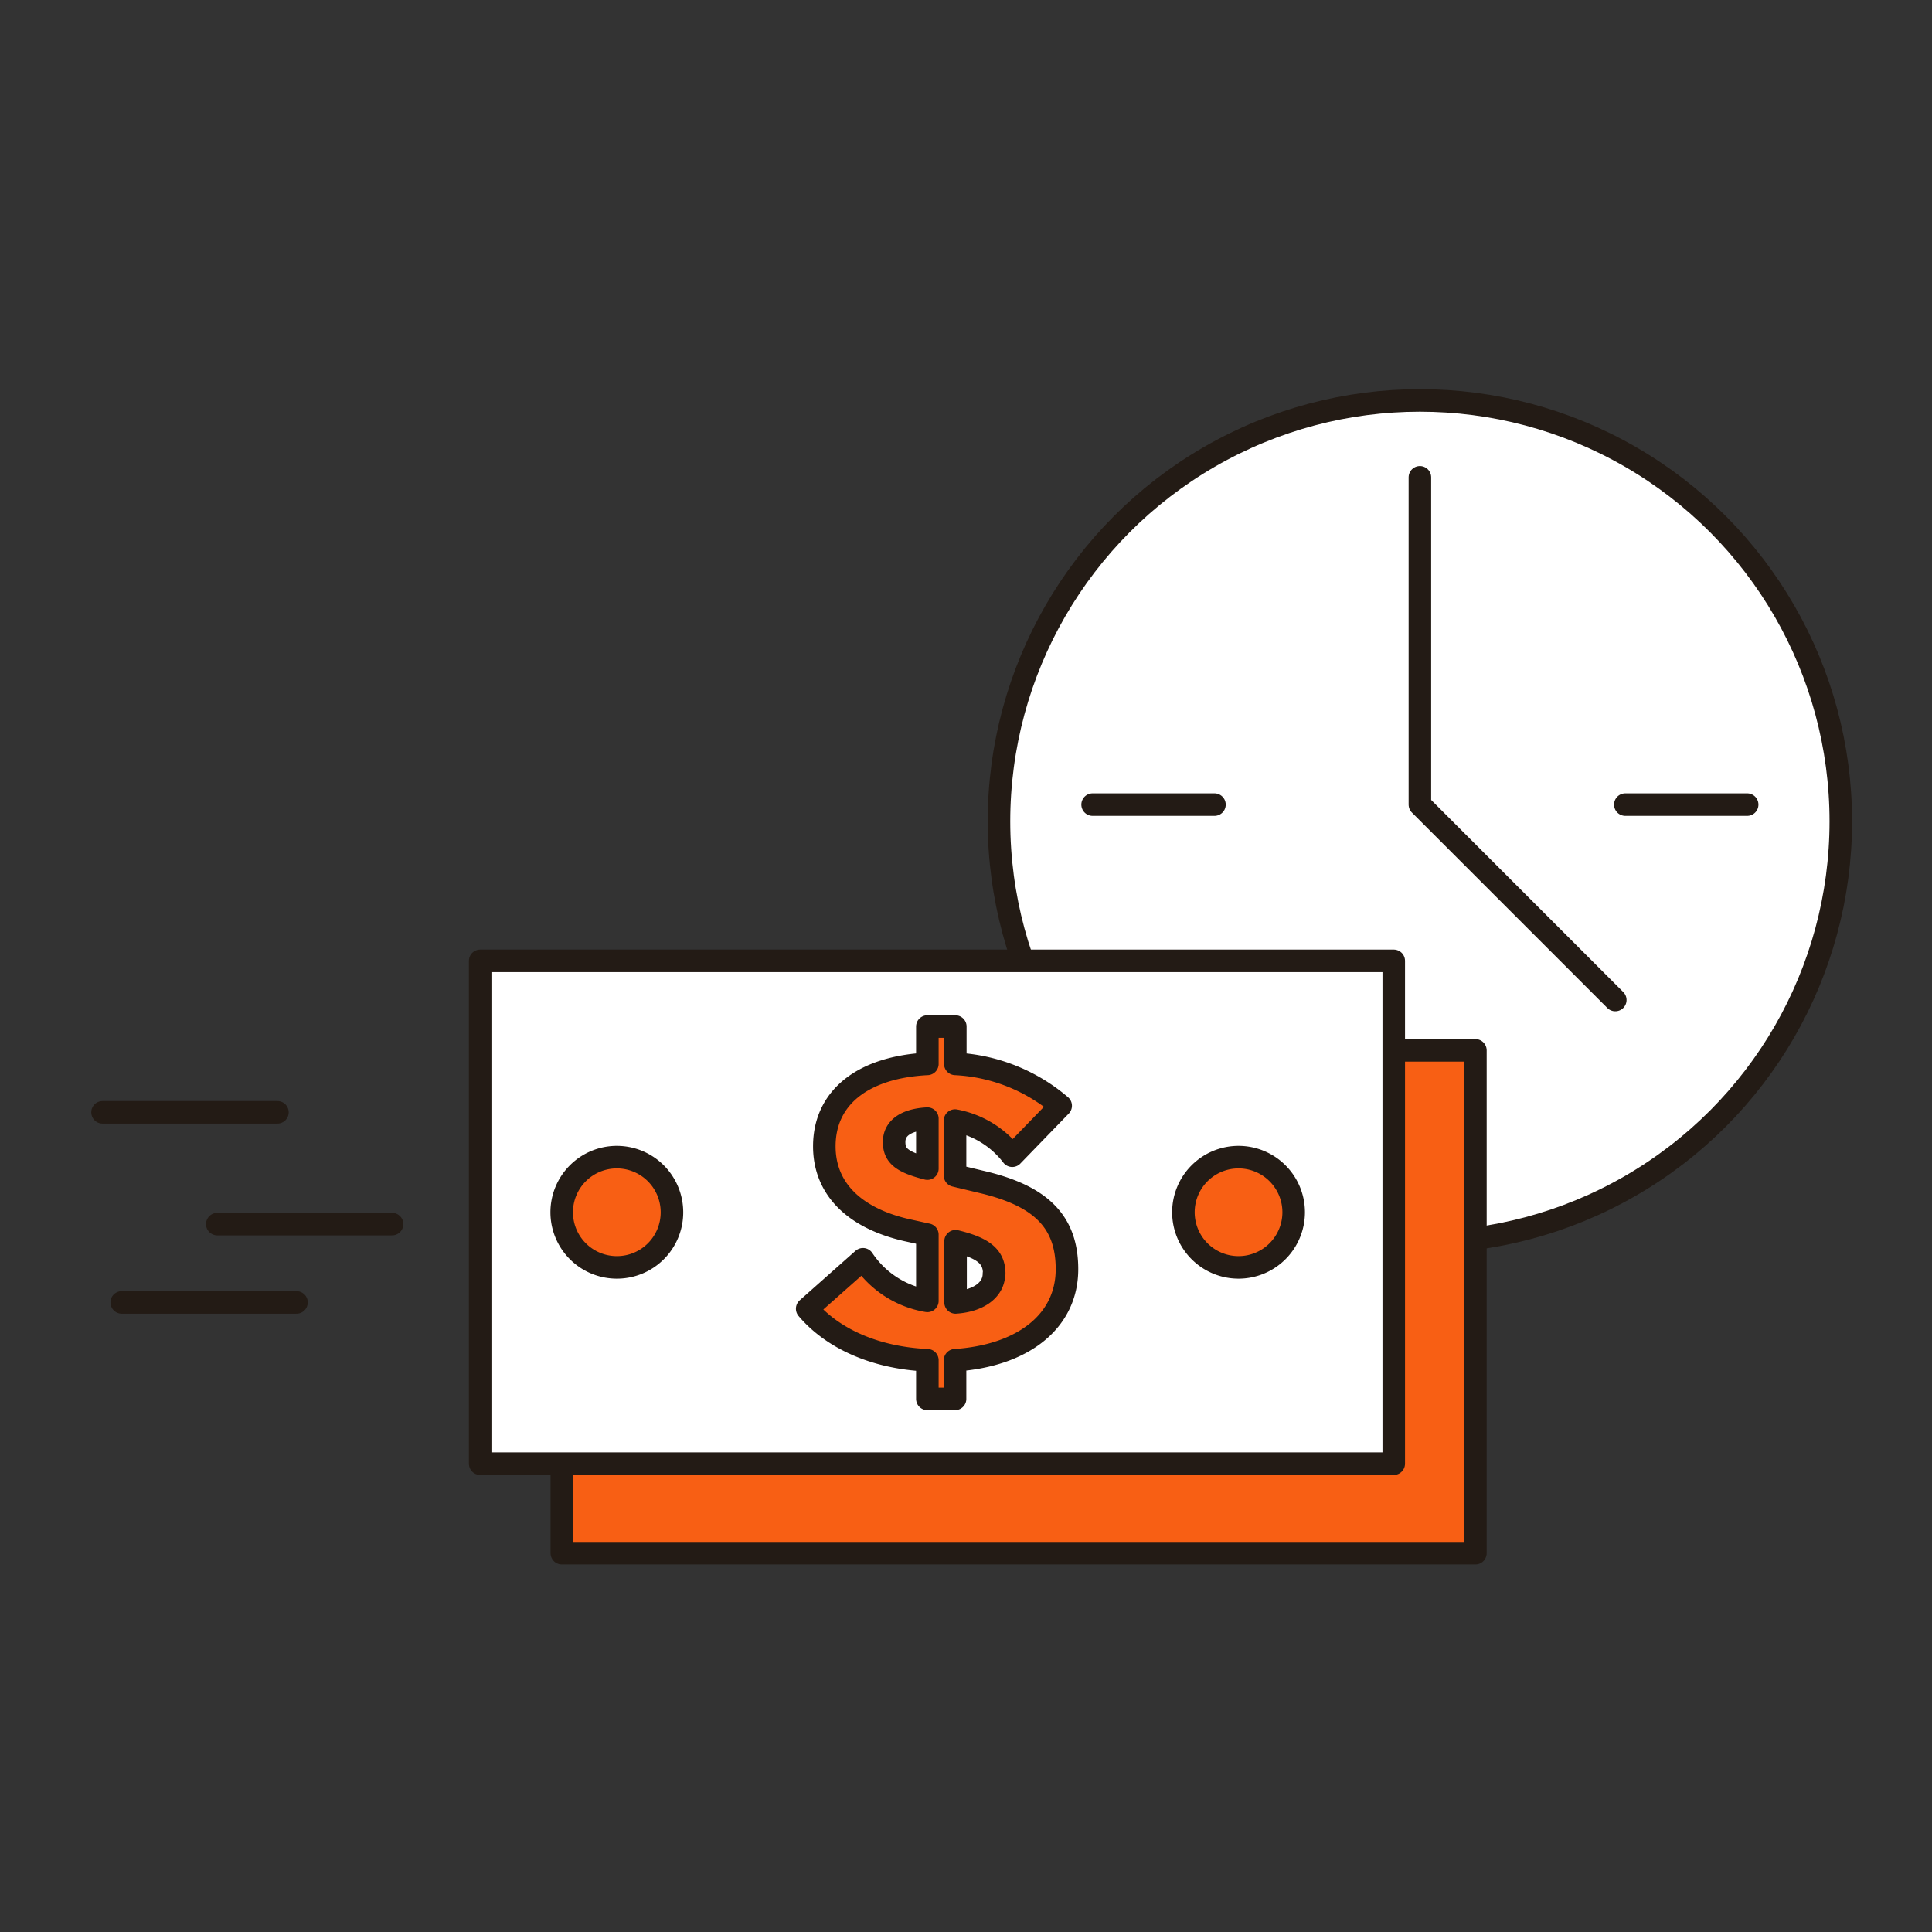
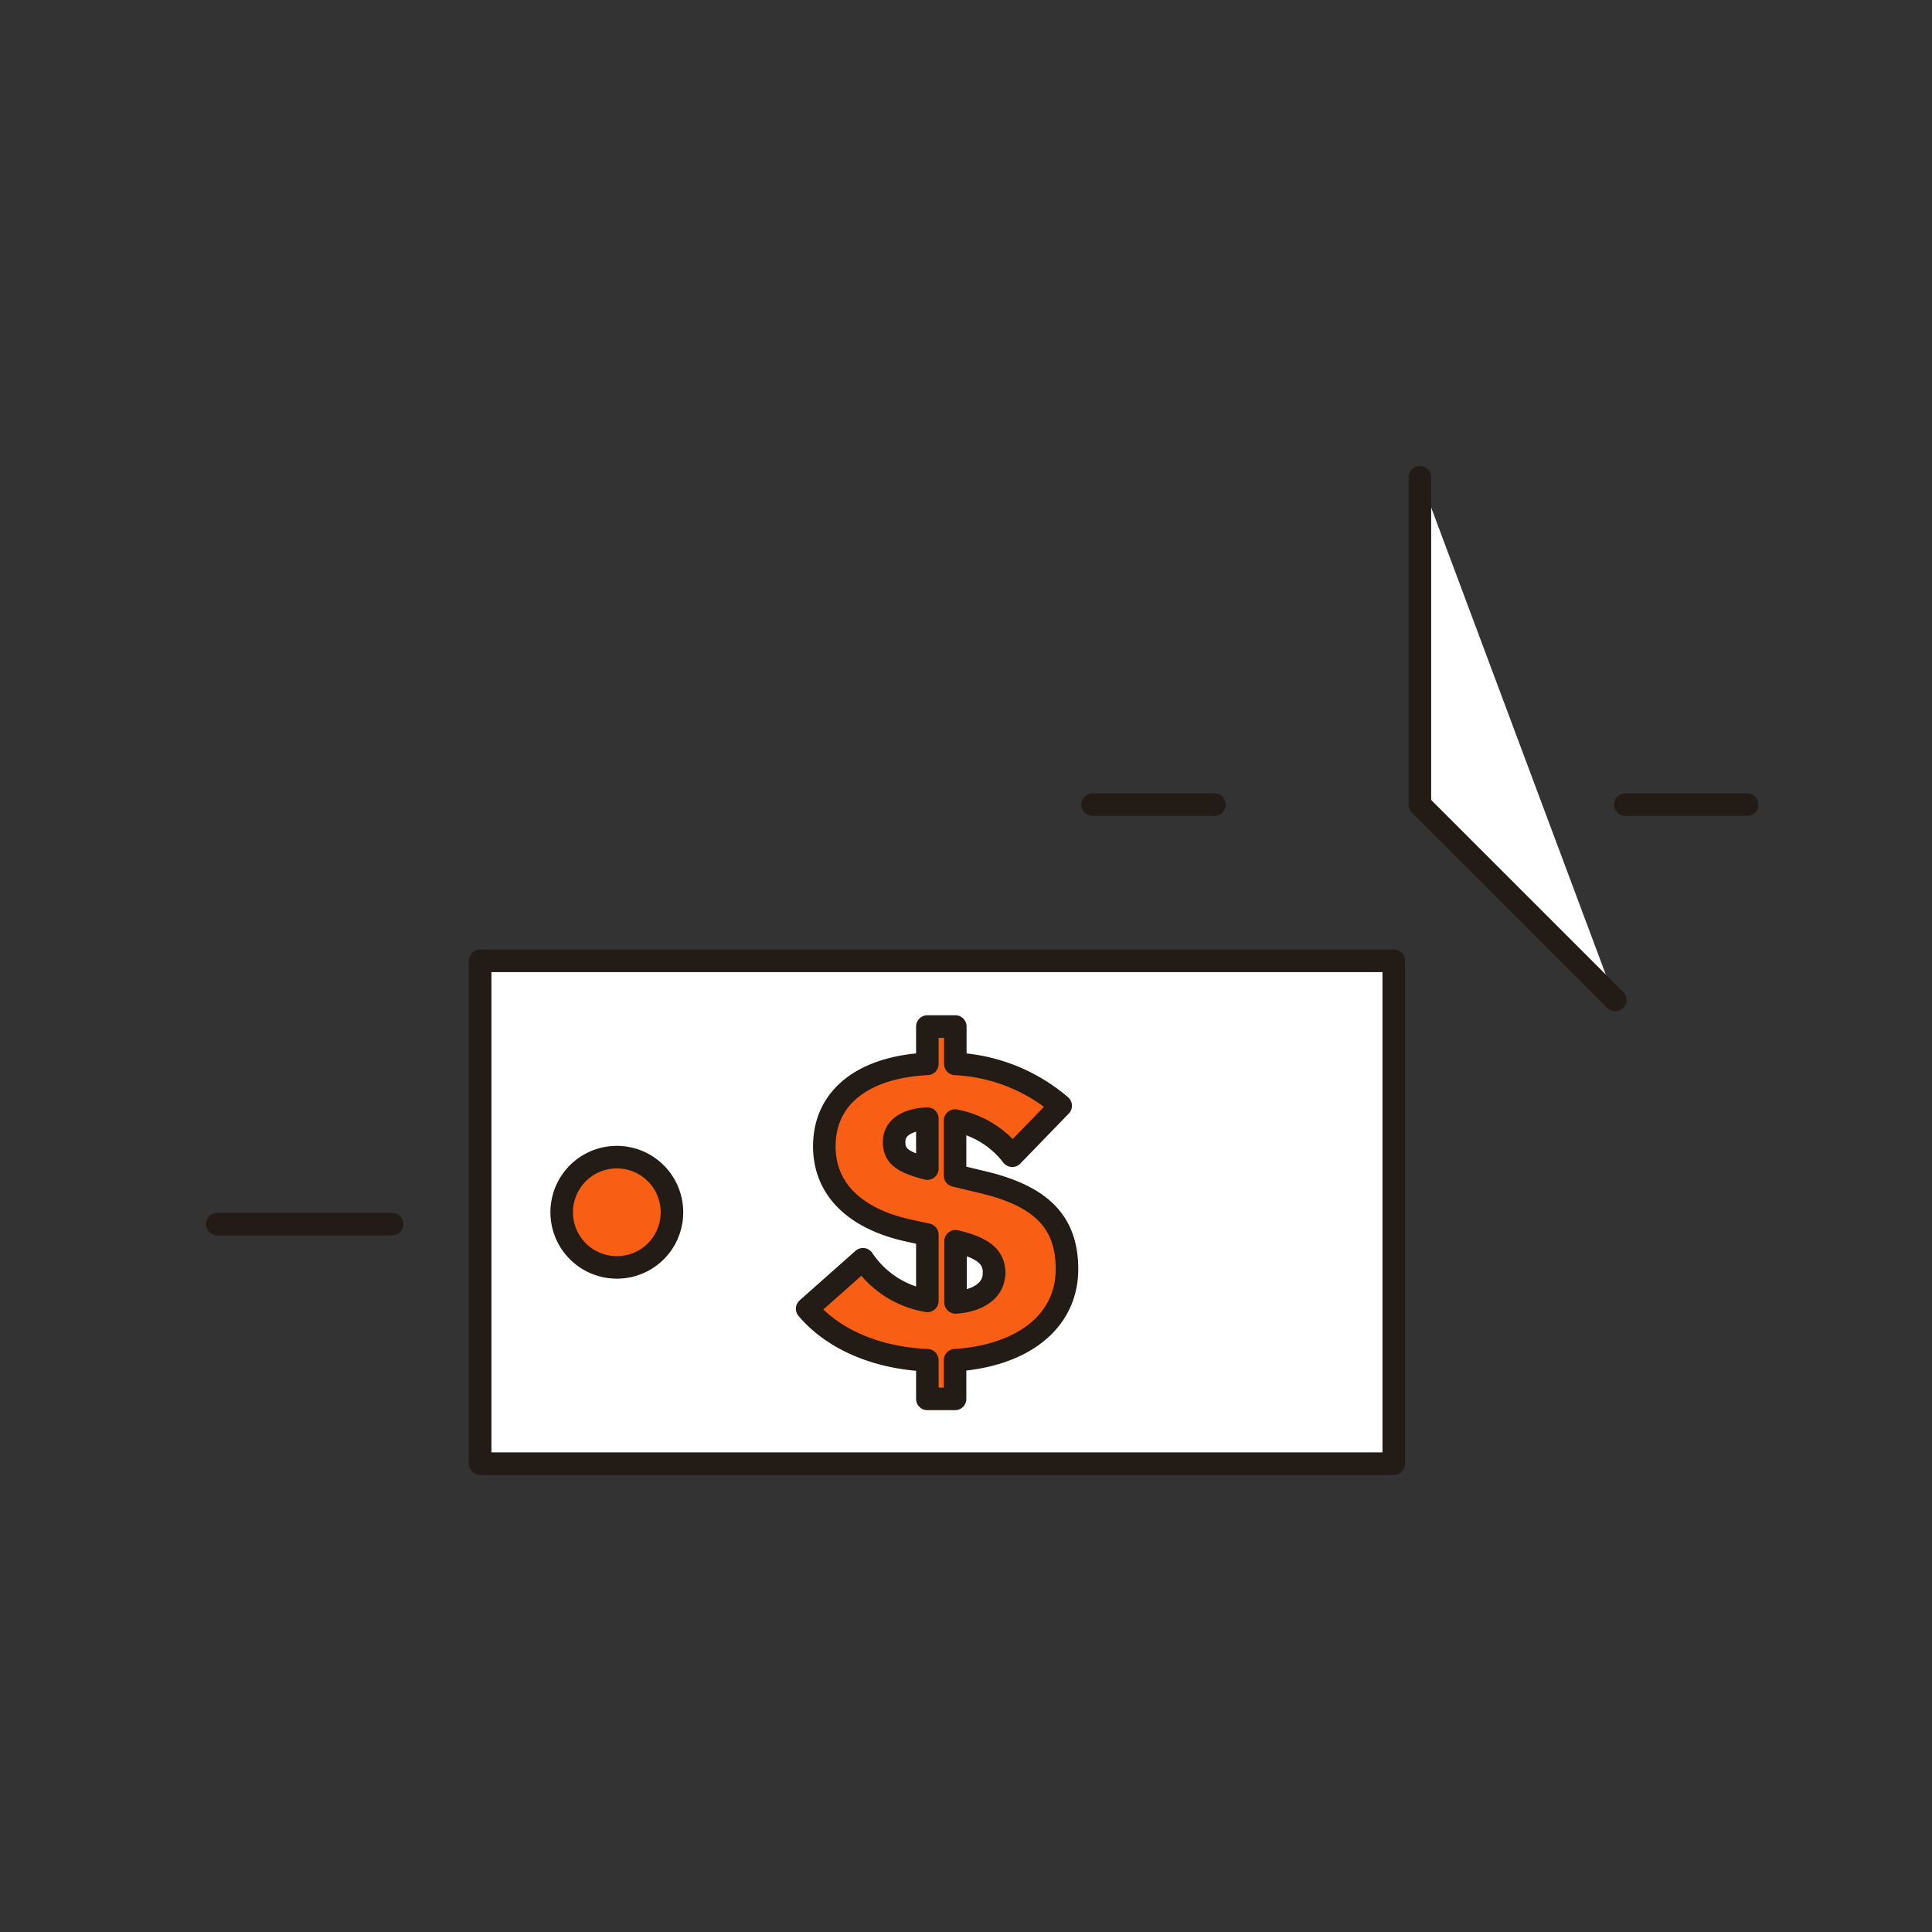
<svg xmlns="http://www.w3.org/2000/svg" id="Layer_1" data-name="Layer 1" viewBox="0 0 150 150">
  <rect x="0" y="0" width="150" height="150" fill="#333333" stroke="none" />
  <defs>
    <style>.cls-1{fill:#fff;}.cls-1,.cls-2{stroke:#231b15;stroke-linecap:round;stroke-linejoin:round;stroke-width:1.75px;}.cls-2{fill:#f85f14;}</style>
  </defs>
-   <circle class="cls-1" cx="110.24" cy="63.77" r="32.68" />
  <polyline class="cls-1" points="110.24 37.06 110.24 62.47 125.41 77.64" />
  <line class="cls-1" x1="135.65" y1="62.47" x2="126.19" y2="62.47" />
  <line class="cls-1" x1="94.29" y1="62.47" x2="84.83" y2="62.47" />
-   <rect class="cls-2" x="43.62" y="81.55" width="70.93" height="39.04" />
  <rect class="cls-1" x="37.28" y="74.6" width="70.93" height="39.04" />
-   <path class="cls-2" d="M96.16,98.4a4.28,4.28,0,1,1,4.28-4.27,4.28,4.28,0,0,1-4.28,4.27" />
  <path class="cls-2" d="M47.89,98.4a4.28,4.28,0,1,1,4.28-4.27,4.27,4.27,0,0,1-4.28,4.27" />
  <path class="cls-2" d="M74.15,105.61v3H72v-3c-4.21-.19-7.45-1.78-9.33-4L67,97.77A7.49,7.49,0,0,0,72,101V95.86l-1.59-.35C66.25,94.56,64,92.23,64,89c0-3.79,3-6.15,8-6.4v-2.9h2.17v2.9a13.59,13.59,0,0,1,8.18,3.25l-3.76,3.88A7.28,7.28,0,0,0,74.15,87v4.27l2,.48c4.69,1.08,6.69,3.12,6.69,6.79C82.84,102.58,79.43,105.26,74.15,105.61ZM72,90.73V86.85c-1.69.09-2.58.76-2.58,1.81S70,90.22,72,90.73Zm5.19,8.16c0-1.34-.86-2-3-2.52v4.75C76,101,77.17,100.13,77.17,98.89Z" />
  <line class="cls-1" x1="30.44" y1="95.04" x2="16.87" y2="95.04" />
-   <line class="cls-1" x1="21.54" y1="86.36" x2="7.96" y2="86.36" />
-   <line class="cls-1" x1="23.02" y1="101.12" x2="9.45" y2="101.12" />
</svg>